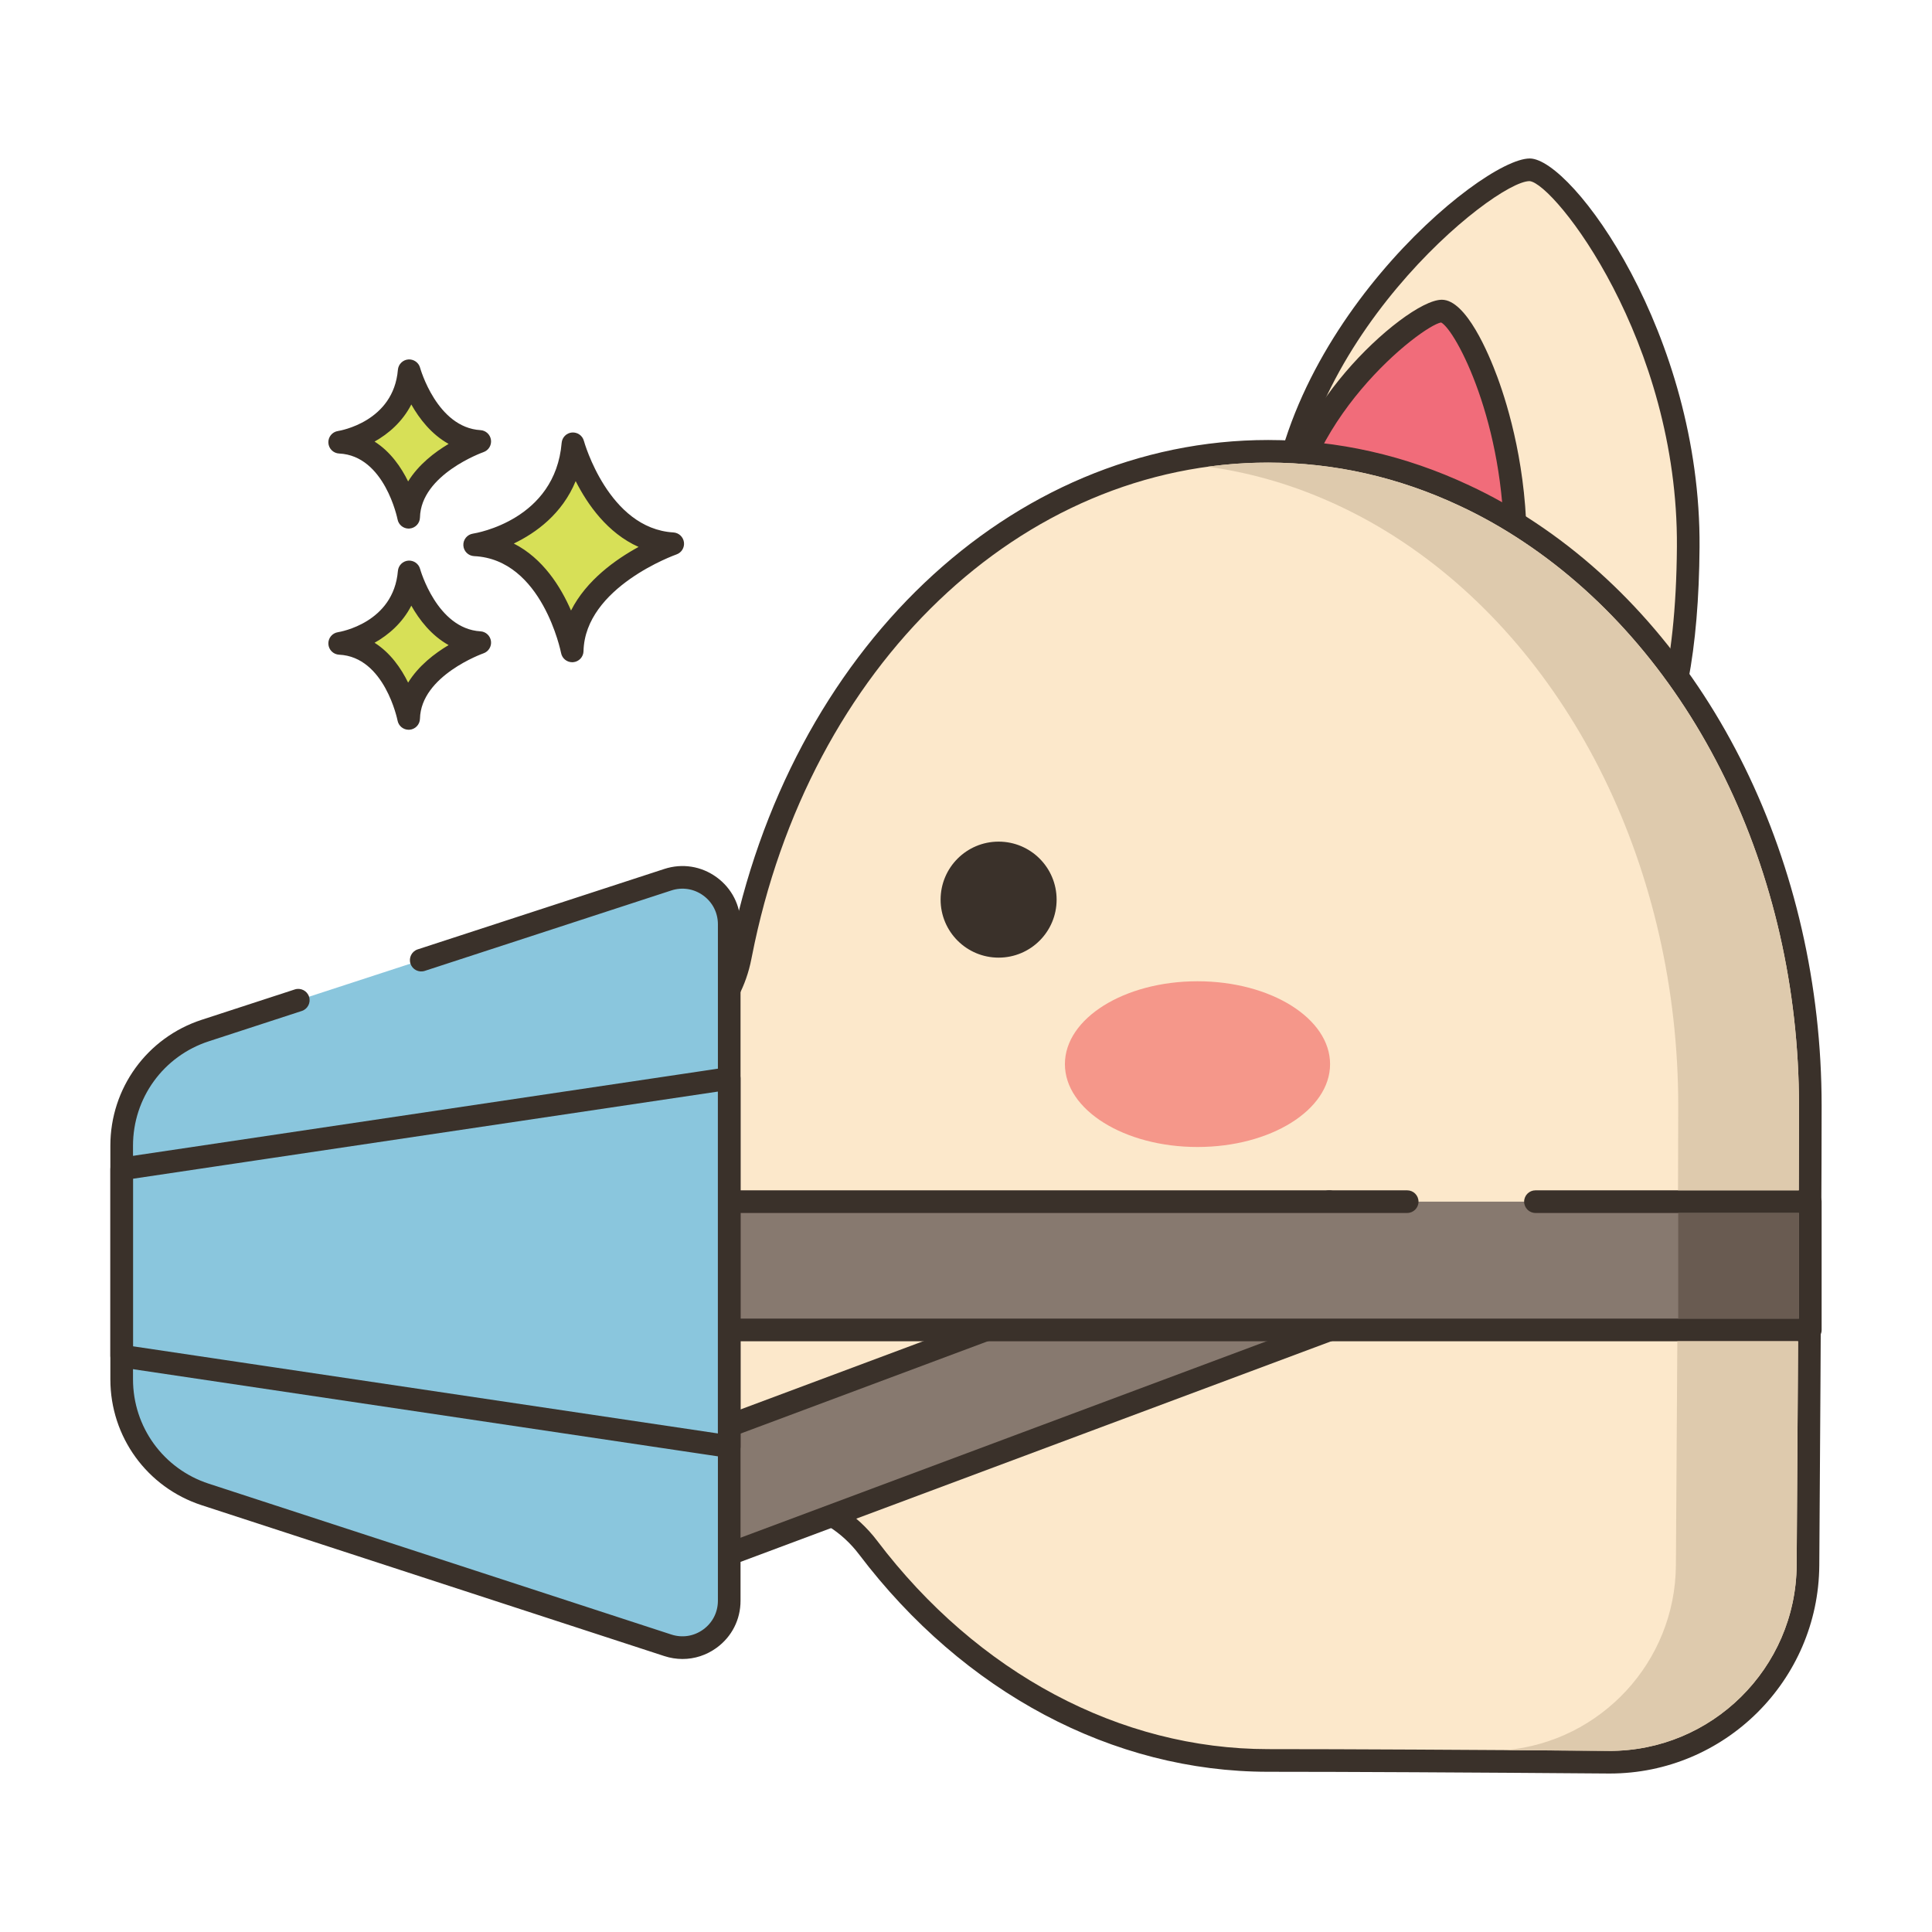
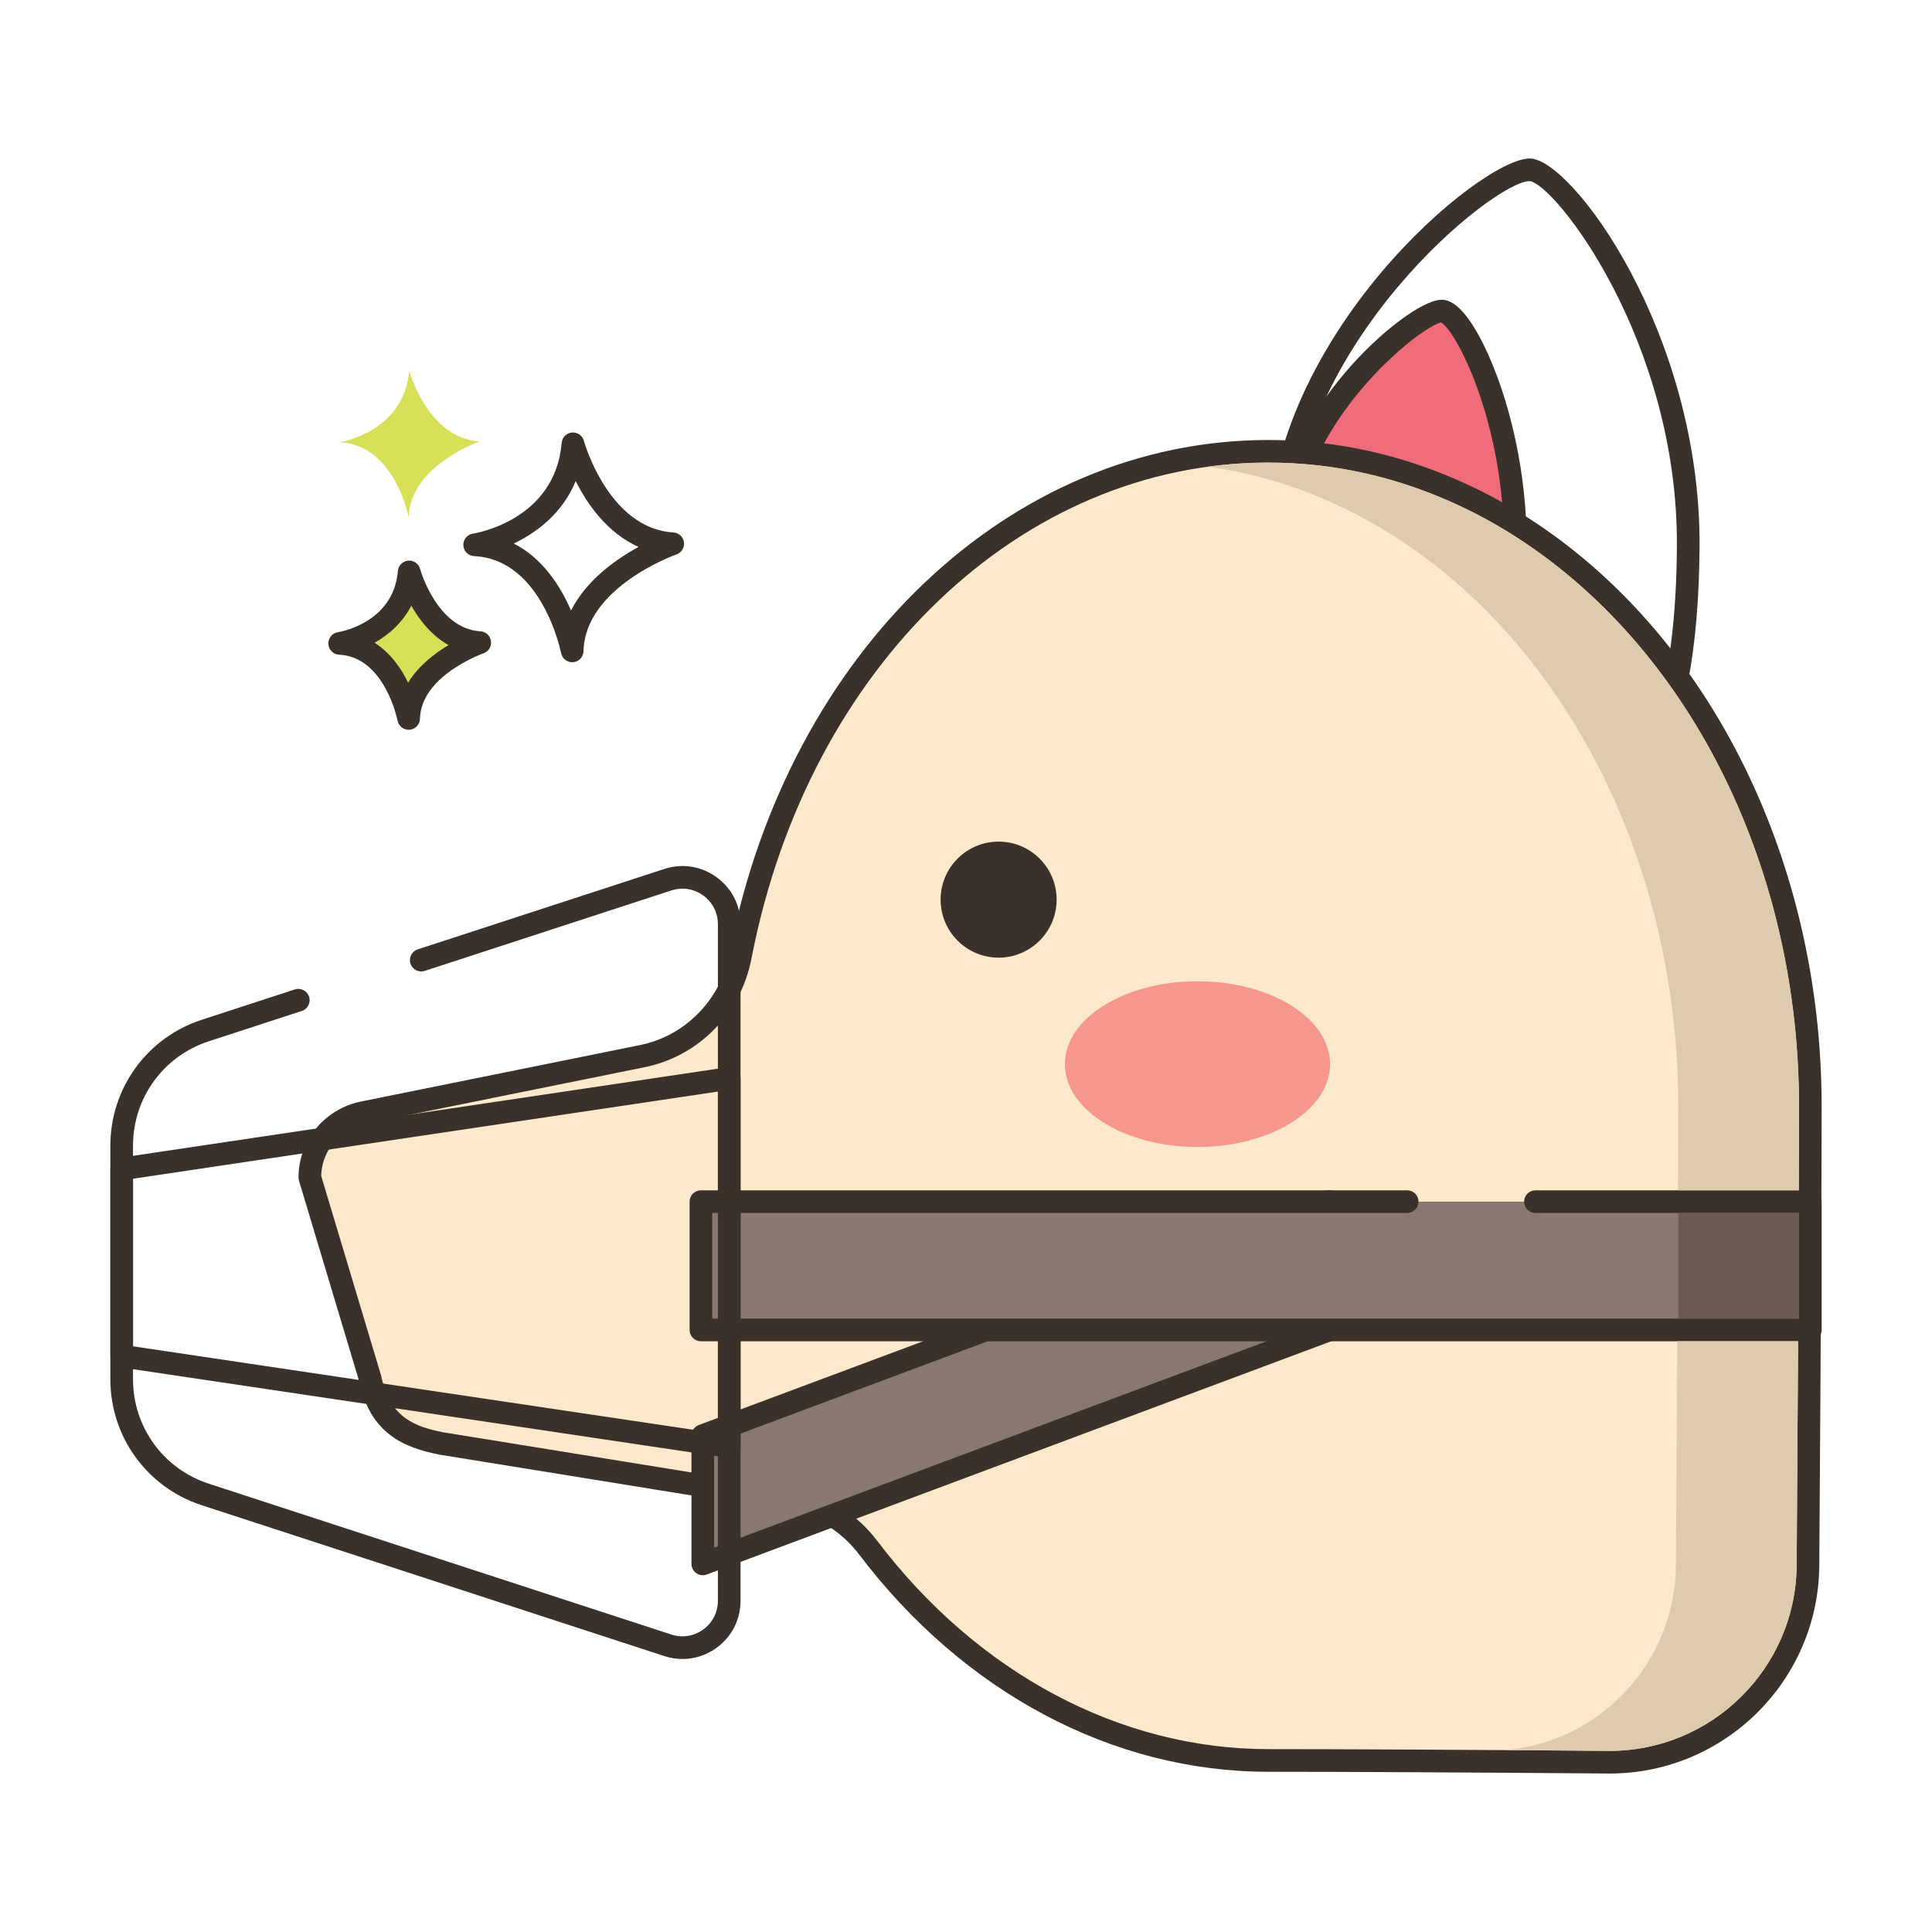
<svg xmlns="http://www.w3.org/2000/svg" version="1.1" id="Layer_1" x="0px" y="0px" viewBox="0 0 256 256" enable-background="new 0 0 256 256" xml:space="preserve">
  <g>
-     <path fill="#FCE8CB" d="M169.509,72.021c-0.193,27.478,14.434,38.874,32.575,38.874c13.782,0,21.422-10.934,21.616-38.412   c0.193-27.478-16.646-49.954-20.993-49.984C197.392,22.462,169.702,44.544,169.509,72.021z" />
    <path fill="#3A312A" d="M202.083,112.396c-9.639,0-17.831-3.119-23.69-9.021c-6.987-7.036-10.48-17.588-10.384-31.364l1.5,0.011   l-1.5-0.011C168.203,44.434,196.14,21,202.697,21c0.007,0,0.013,0,0.02,0c5.597,0.04,22.681,23.258,22.482,51.495   C225.008,99.717,217.662,112.396,202.083,112.396z M202.674,23.999c-4.729,0-31.479,21.624-31.665,48.033   c-0.091,12.946,3.109,22.78,9.513,29.228c5.284,5.322,12.74,8.135,21.561,8.135c8.524,0,19.884-3.828,20.116-36.922   c0.192-27.305-16.216-48.163-19.515-48.474C202.682,23.999,202.678,23.999,202.674,23.999z" />
    <path fill="#F16C7A" d="M170.177,72.363c-0.122,17.281,9.077,24.368,20.486,24.449c11.409,0.081,10.009-6.876,10.13-24.157   c0.122-17.282-7.005-31.417-9.739-31.436C187.713,41.195,170.298,55.082,170.177,72.363z" />
    <path fill="#3A312A" d="M190.851,98.313c-0.065,0-0.132,0-0.198-0.001c-13.874-0.098-22.089-9.802-21.975-25.959   c0.068-9.79,5.252-17.923,9.589-23.023c4.512-5.306,10.24-9.611,12.784-9.611c0.005,0,0.01,0,0.016,0   c3.215,0.022,6.201,7.157,7.337,10.224c1.484,4.012,3.965,12.3,3.892,22.723c-0.014,1.862-0.009,3.604-0.004,5.23   c0.024,9.156,0.038,14.682-3.125,17.832C197.395,97.489,194.749,98.313,190.851,98.313z M190.956,42.729   c-2.605,0.441-19.165,13.281-19.279,29.645c-0.102,14.491,6.822,22.852,18.997,22.938c3.146,0.013,5.181-0.521,6.374-1.711   c2.277-2.267,2.263-7.61,2.242-15.698c-0.005-1.635-0.01-3.387,0.004-5.259C199.41,56.021,192.894,43.755,190.956,42.729z    M190.883,42.694L190.883,42.694L190.883,42.694z" />
    <path fill="#FCE8CB" d="M105.165,198.82c3.95,0.79,7.43,3.03,9.86,6.24c13.14,17.34,32.02,28.21,53.02,28.21   c11.64,0,29.92,0.11,45.06,0.23c14.51,0.11,26.35-11.56,26.46-26.07c0,0,0.31-43.22,0.31-60.89c0-32.74-15.02-61.24-37.19-76   c-2.77-1.85-5.65-3.48-8.64-4.87c-8.06-3.79-16.82-5.87-26-5.87c-33.95,0-62.4,28.43-69.89,66.65c-0.02,0.12-0.05,0.22-0.07,0.34   c-0.64,3.31-2.25,6.27-4.52,8.56c-2.27,2.31-5.22,3.95-8.53,4.61l-36.97,7.48c-1.42,0.29-2.71,0.92-3.78,1.8   c-1.99,1.61-3.23,4.07-3.23,6.78l8,26.66c1.32,6.32,5.25,7.74,9.32,8.57L105.165,198.82z" />
    <path fill="#3A312A" d="M213.308,235.001c-0.072,0-0.142-0.001-0.214-0.001c-18.148-0.144-34.989-0.23-45.049-0.23   c-20.583,0-40.344-10.499-54.215-28.804c-2.229-2.944-5.401-4.956-8.933-5.669l-46.762-7.565c-4.634-0.944-9.065-2.762-10.536-9.68   l-7.981-26.6c-0.042-0.14-0.063-0.285-0.063-0.431c0-3.103,1.38-5.999,3.787-7.946c1.267-1.042,2.8-1.772,4.424-2.104l36.972-7.48   c2.962-0.59,5.644-2.04,7.759-4.191c2.123-2.142,3.545-4.836,4.116-7.793c0.009-0.056,0.026-0.136,0.045-0.217   c0.002-0.012,0.023-0.115,0.026-0.127c7.829-39.956,37.174-67.861,71.361-67.861c9.192,0,18.154,2.023,26.639,6.012   c3.008,1.398,5.982,3.075,8.834,4.981c23.351,15.545,37.857,45.145,37.857,77.247c0,17.473-0.307,60.469-0.31,60.901   C240.949,222.681,228.517,234.999,213.308,235.001z M42.558,155.809l7.934,26.439c0.013,0.041,0.023,0.083,0.032,0.124   c1.157,5.541,4.516,6.666,8.151,7.407l46.729,7.559c0.019,0.003,0.037,0.006,0.055,0.01c4.263,0.852,8.084,3.269,10.763,6.805   c13.299,17.55,32.187,27.615,51.823,27.615c10.067,0,26.917,0.086,45.072,0.23c13.636,0.086,24.844-10.923,24.948-24.581   c0.003-0.432,0.31-43.417,0.31-60.879c0-31.111-13.994-59.754-36.521-74.751c-2.727-1.821-5.566-3.422-8.441-4.758   c-8.087-3.803-16.619-5.73-25.367-5.73c-32.733,0-60.868,26.909-68.418,65.438c-0.008,0.052-0.025,0.132-0.044,0.213   c-0.002,0.011-0.023,0.112-0.025,0.123c-0.685,3.543-2.389,6.77-4.927,9.331c-2.534,2.579-5.752,4.318-9.303,5.025l-36.965,7.479   c-1.144,0.233-2.226,0.749-3.125,1.489C43.584,151.736,42.618,153.696,42.558,155.809z" />
    <path fill="#F5978A" d="M176.242,141.003c0,6.064-7.866,10.98-17.568,10.98c-9.703,0-17.568-4.916-17.568-10.98   c0-6.064,7.865-10.98,17.568-10.98C168.376,130.023,176.242,134.939,176.242,141.003z" />
    <path fill="#3A312A" d="M140.007,119.206c0,4.245-3.441,7.686-7.686,7.686c-4.245,0-7.686-3.441-7.686-7.686   c0-4.245,3.441-7.686,7.686-7.686C136.566,111.52,140.007,114.961,140.007,119.206z" />
-     <path fill="#D7E057" d="M75.92,58.802c0,0,3.408,12.659,13.222,13.246c0,0-13.1,4.525-13.321,14.202   c0,0-2.579-13.572-12.925-14.059C62.896,72.191,74.946,70.366,75.92,58.802z" />
    <path fill="#3A312A" d="M75.819,87.749c-0.713,0-1.335-0.506-1.473-1.217c-0.024-0.124-2.494-12.418-11.522-12.842   c-0.771-0.037-1.388-0.651-1.428-1.421c-0.04-0.771,0.511-1.445,1.273-1.56c0.441-0.069,10.895-1.817,11.754-12.033   c0.062-0.725,0.635-1.301,1.359-1.367c0.73-0.058,1.393,0.399,1.584,1.102c0.031,0.116,3.259,11.626,11.863,12.141   c0.714,0.043,1.297,0.584,1.396,1.293c0.098,0.708-0.318,1.388-0.994,1.622c-0.121,0.042-12.118,4.311-12.313,12.819   c-0.018,0.767-0.611,1.396-1.375,1.459C75.903,87.748,75.861,87.749,75.819,87.749z M68.078,72.021   c3.878,1.969,6.23,5.746,7.587,8.877c2.026-4.021,5.942-6.787,8.949-8.427c-4.134-1.842-6.783-5.651-8.334-8.722   C74.487,68.107,71.009,70.616,68.078,72.021z" />
    <path fill="#D7E057" d="M54.221,75.782c0,0,2.411,8.954,9.352,9.369c0,0-9.266,3.201-9.422,10.046c0,0-1.824-9.6-9.142-9.944   C45.009,85.253,53.533,83.962,54.221,75.782z" />
    <path fill="#3A312A" d="M54.15,96.697c-0.714,0-1.337-0.507-1.473-1.22c-0.016-0.082-1.704-8.442-7.739-8.726   c-0.771-0.037-1.388-0.651-1.428-1.421c-0.04-0.771,0.511-1.445,1.273-1.561c0.296-0.047,7.363-1.243,7.941-8.114   c0.062-0.726,0.636-1.303,1.361-1.368c0.72-0.06,1.392,0.399,1.581,1.102l0,0c0.022,0.079,2.229,7.92,7.995,8.265   c0.714,0.043,1.299,0.585,1.396,1.294c0.097,0.709-0.32,1.388-0.996,1.622c-0.081,0.028-8.282,2.952-8.412,8.662   c-0.018,0.767-0.611,1.397-1.376,1.461C54.233,96.696,54.191,96.697,54.15,96.697z M49.631,85.17   c2.107,1.333,3.523,3.394,4.447,5.28c1.376-2.233,3.516-3.872,5.365-4.973c-2.287-1.27-3.885-3.35-4.942-5.224   C53.328,82.54,51.486,84.128,49.631,85.17z" />
    <path fill="#D7E057" d="M54.221,49.125c0,0,2.411,8.954,9.352,9.369c0,0-9.266,3.201-9.422,10.045c0,0-1.824-9.6-9.142-9.944   C45.009,58.596,53.533,57.304,54.221,49.125z" />
-     <path fill="#3A312A" d="M54.15,70.04c-0.714,0-1.337-0.507-1.473-1.22c-0.016-0.082-1.704-8.442-7.739-8.726   c-0.771-0.037-1.388-0.651-1.428-1.421c-0.04-0.771,0.511-1.445,1.273-1.561c0.296-0.047,7.363-1.243,7.941-8.114   c0.062-0.726,0.636-1.303,1.361-1.368c0.72-0.059,1.392,0.399,1.581,1.101l0,0c0.022,0.079,2.229,7.92,7.995,8.264   c0.714,0.043,1.299,0.584,1.396,1.293c0.097,0.709-0.32,1.388-0.996,1.622c-0.081,0.028-8.282,2.953-8.412,8.662   c-0.018,0.767-0.611,1.397-1.376,1.461C54.233,70.038,54.191,70.04,54.15,70.04z M49.631,58.512   c2.107,1.333,3.523,3.394,4.447,5.28c1.376-2.232,3.515-3.872,5.365-4.973c-2.287-1.269-3.885-3.35-4.942-5.224   C53.328,55.882,51.486,57.471,49.631,58.512z" />
    <polygon fill="#87796F" points="176.125,176.225 93.125,207.225 93.125,190.225 176.125,159.225  " />
    <path fill="#3A312A" d="M93.125,208.725c-0.302,0-0.601-0.091-0.855-0.268c-0.403-0.28-0.645-0.741-0.645-1.232v-17   c0-0.626,0.389-1.186,0.976-1.405l83-31c0.46-0.172,0.976-0.107,1.38,0.173c0.403,0.28,0.645,0.741,0.645,1.232v17   c0,0.626-0.389,1.186-0.976,1.405l-83,31C93.479,208.694,93.302,208.725,93.125,208.725z M94.625,191.266v13.797l80-29.879v-13.797   L94.625,191.266z M176.125,176.225h0.01H176.125z" />
    <polygon fill="#87796F" points="186.46,159.225 92.875,159.225 92.875,176.225 239.875,176.225 239.875,159.225 203.456,159.225     " />
    <path fill="#3A312A" d="M239.875,177.725h-147c-0.828,0-1.5-0.671-1.5-1.5v-17c0-0.829,0.672-1.5,1.5-1.5h93.585   c0.828,0,1.5,0.671,1.5,1.5s-0.672,1.5-1.5,1.5H94.375v14h144v-14h-34.919c-0.828,0-1.5-0.671-1.5-1.5s0.672-1.5,1.5-1.5h36.419   c0.828,0,1.5,0.671,1.5,1.5v17C241.375,177.054,240.703,177.725,239.875,177.725z" />
-     <path fill="#8AC6DD" d="M39.525,132.534l-12.334,4.022c-6.6,2.152-11.066,8.306-11.066,15.248v30.971   c0,6.942,4.466,13.096,11.066,15.248l61.299,19.989c4.013,1.309,8.134-1.682,8.134-5.903V122.47c0-4.221-4.121-7.212-8.134-5.904   l-32.675,10.655L39.525,132.534z" />
    <path fill="#3A312A" d="M90.439,219.825c-0.805,0-1.618-0.127-2.414-0.387l-61.299-19.989c-7.238-2.36-12.102-9.062-12.102-16.675   v-30.97c0-7.613,4.863-14.314,12.102-16.675l12.334-4.022c0.786-0.256,1.634,0.173,1.891,0.961   c0.257,0.788-0.173,1.634-0.961,1.891l-12.334,4.022c-6,1.957-10.031,7.511-10.031,13.822v30.97   c0,6.311,4.031,11.866,10.031,13.822l61.299,19.989c1.448,0.473,2.991,0.231,4.227-0.666c1.235-0.896,1.943-2.285,1.943-3.811   v-89.638c0-1.526-0.708-2.916-1.943-3.812c-1.235-0.896-2.778-1.14-4.227-0.666L56.28,128.648   c-0.788,0.255-1.635-0.174-1.891-0.961c-0.257-0.788,0.173-1.634,0.961-1.891l32.675-10.655c2.375-0.773,4.896-0.376,6.919,1.09   c2.021,1.467,3.181,3.742,3.181,6.24v89.638c0,2.498-1.159,4.772-3.181,6.239C93.601,219.323,92.035,219.825,90.439,219.825z" />
    <path fill="#3A312A" d="M96.625,193.18c-0.073,0-0.147-0.005-0.221-0.017l-80.5-11.996c-0.735-0.109-1.279-0.74-1.279-1.483   v-24.791c0-0.743,0.544-1.374,1.279-1.483l80.5-11.995c0.431-0.066,0.869,0.063,1.2,0.347c0.33,0.285,0.521,0.7,0.521,1.136v48.781   c0,0.436-0.19,0.851-0.521,1.136C97.33,193.053,96.982,193.18,96.625,193.18z M17.625,178.392l77.5,11.548v-45.301l-77.5,11.548   V178.392z" />
    <path fill="#DECAAD" d="M201.855,71.785c-2.73-1.82-5.57-3.42-8.44-4.76c-8.09-3.8-16.62-5.73-25.37-5.73   c-2.69,0-5.36,0.18-7.98,0.55c5.95,0.82,11.75,2.55,17.35,5.18c2.87,1.34,5.71,2.94,8.44,4.76c22.53,15,36.52,43.64,36.52,74.75   c0,3.07-0.01,6.92-0.03,11.19h16c0.02-4.27,0.03-8.12,0.03-11.19C238.375,115.425,224.385,86.785,201.855,71.785z" />
    <path fill="#DECAAD" d="M238.255,177.725c-0.09,15.32-0.19,29.45-0.19,29.69c-0.1,13.6-11.19,24.59-24.76,24.59   c-0.06,0-0.12-0.01-0.19-0.01c-4.63-0.04-9.17-0.07-13.53-0.1c12.51-1.15,22.39-11.65,22.48-24.48c0-0.24,0.1-14.37,0.19-29.69   H238.255z" />
    <rect x="222.375" y="160.725" fill="#695B51" width="16" height="14" />
  </g>
</svg>